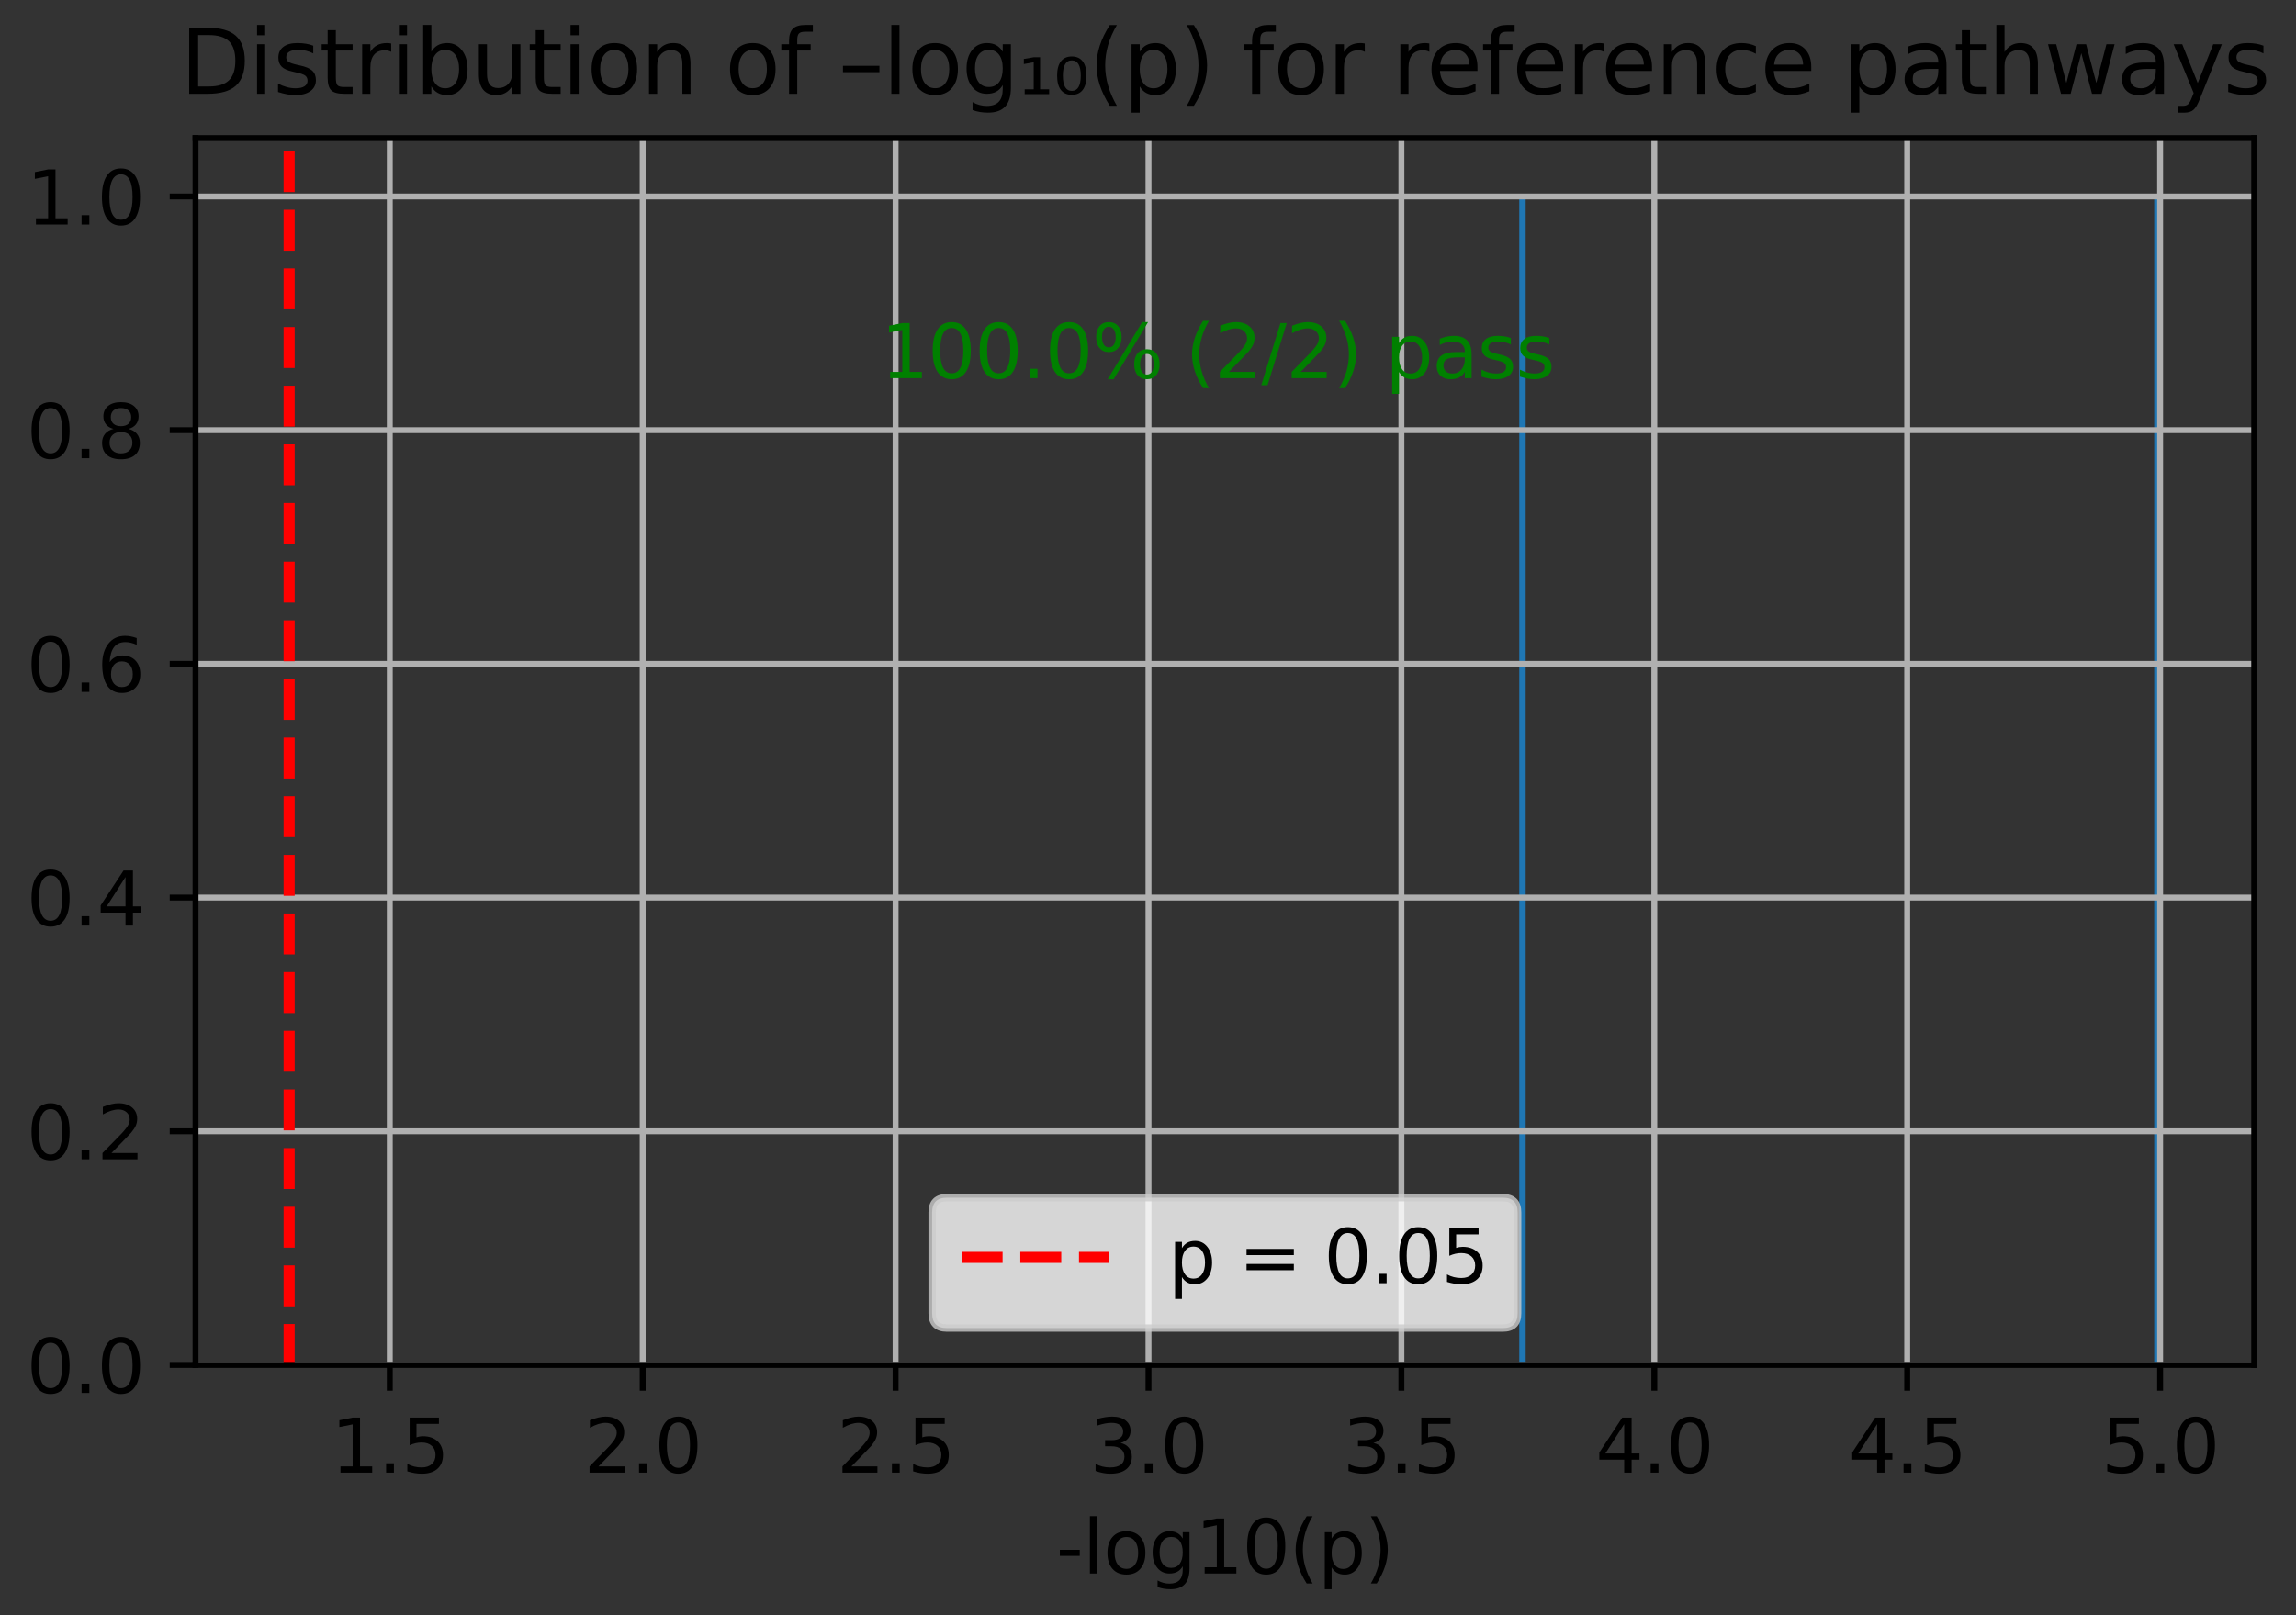
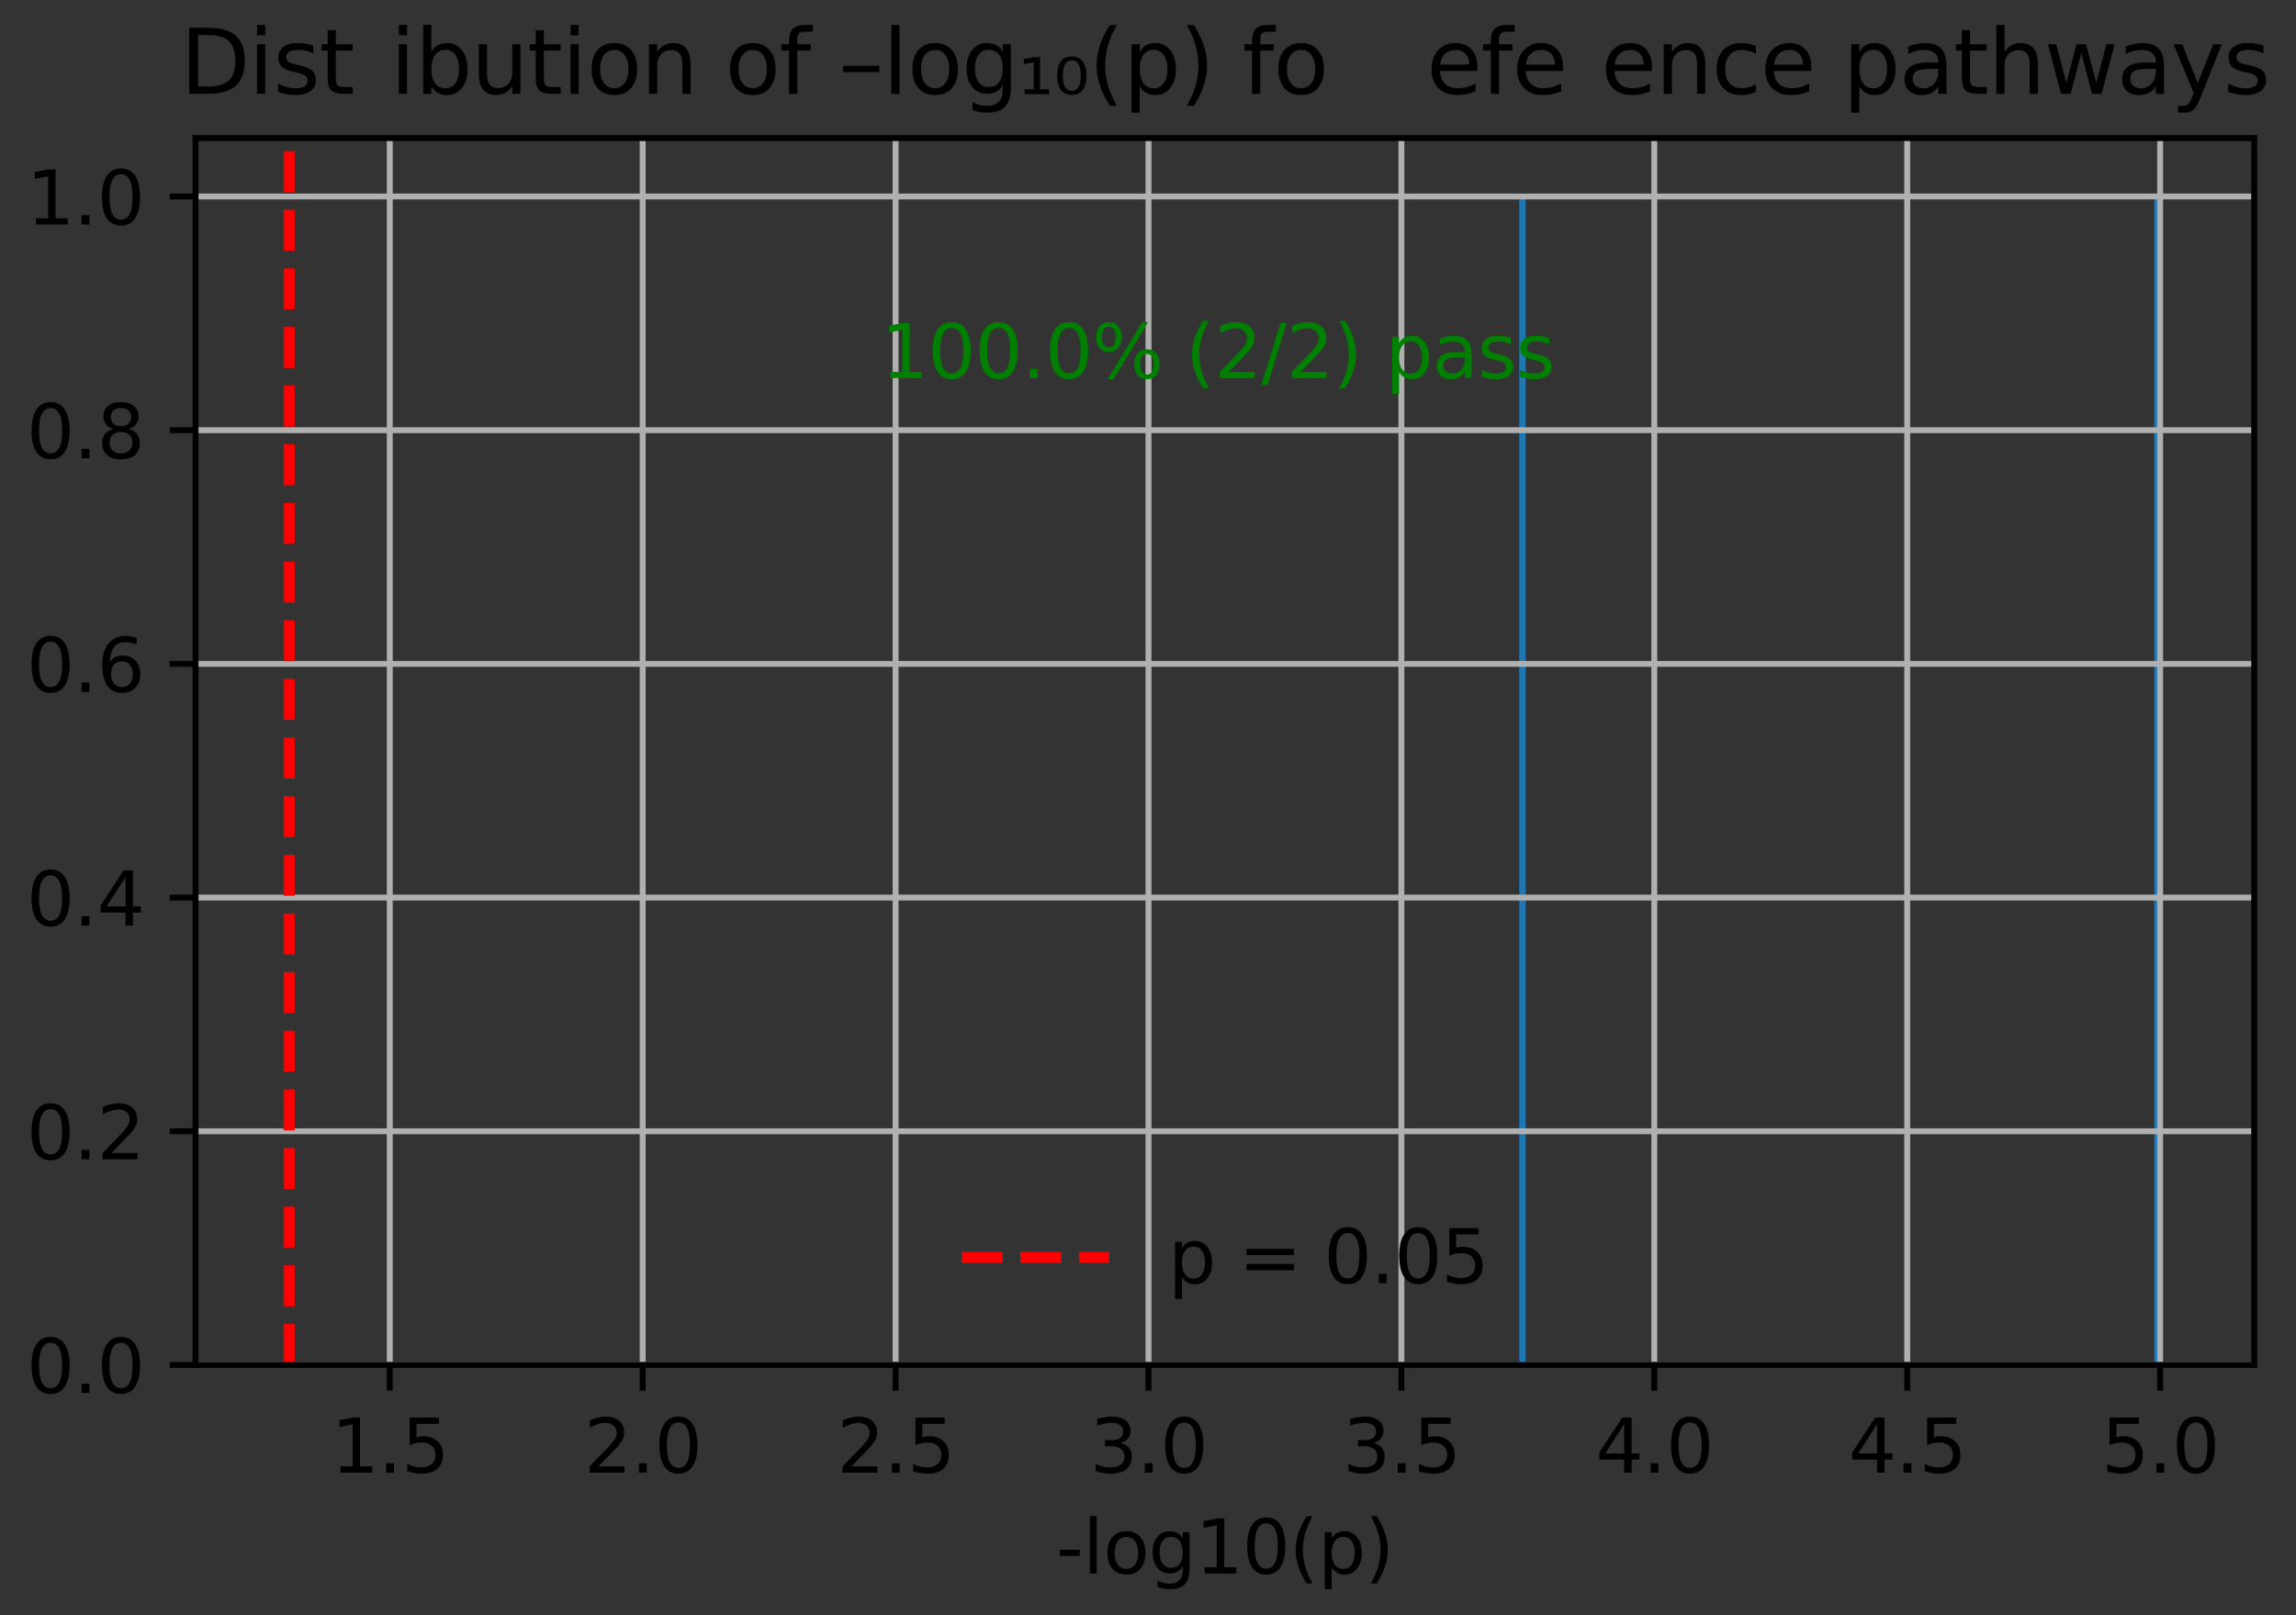
<svg xmlns="http://www.w3.org/2000/svg" xmlns:xlink="http://www.w3.org/1999/xlink" width="311.168pt" height="218.994pt" viewBox="0 0 311.168 218.994" version="1.1">
  <rect x="0" y="0" width="311.168" height="218.994" fill="#333333" stroke="none" />
  <defs>
    <style type="text/css">*{stroke-linejoin: round; stroke-linecap: butt}</style>
  </defs>
  <g id="figure_1">
    <g id="patch_1">
      <path d="M 0 218.994  L 311.168 218.994  L 311.168 0  L 0 0  L 0 218.994  z " style="fill: none" />
    </g>
    <g id="axes_1">
      <g id="patch_2">
        <path d="M 26.503 185.038  L 305.503 185.038  L 305.503 18.718  L 26.503 18.718  L 26.503 185.038  z " style="fill: none" />
      </g>
      <g id="patch_3">
        <path d="M 205.899 185.038  L 206.768 185.038  L 206.768 26.638  L 205.899 26.638  z " clip-path="url(#p020ca9d396)" style="fill: #1f77b4" />
      </g>
      <g id="patch_4">
-         <path d="M 206.768 185.038  L 207.637 185.038  L 207.637 185.038  L 206.768 185.038  z " clip-path="url(#p020ca9d396)" style="fill: #1f77b4" />
+         <path d="M 206.768 185.038  L 207.637 185.038  L 207.637 185.038  z " clip-path="url(#p020ca9d396)" style="fill: #1f77b4" />
      </g>
      <g id="patch_5">
        <path d="M 207.637 185.038  L 208.506 185.038  L 208.506 185.038  L 207.637 185.038  z " clip-path="url(#p020ca9d396)" style="fill: #1f77b4" />
      </g>
      <g id="patch_6">
        <path d="M 208.506 185.038  L 209.376 185.038  L 209.376 185.038  L 208.506 185.038  z " clip-path="url(#p020ca9d396)" style="fill: #1f77b4" />
      </g>
      <g id="patch_7">
        <path d="M 209.376 185.038  L 210.245 185.038  L 210.245 185.038  L 209.376 185.038  z " clip-path="url(#p020ca9d396)" style="fill: #1f77b4" />
      </g>
      <g id="patch_8">
        <path d="M 210.245 185.038  L 211.114 185.038  L 211.114 185.038  L 210.245 185.038  z " clip-path="url(#p020ca9d396)" style="fill: #1f77b4" />
      </g>
      <g id="patch_9">
        <path d="M 211.114 185.038  L 211.983 185.038  L 211.983 185.038  L 211.114 185.038  z " clip-path="url(#p020ca9d396)" style="fill: #1f77b4" />
      </g>
      <g id="patch_10">
        <path d="M 211.983 185.038  L 212.853 185.038  L 212.853 185.038  L 211.983 185.038  z " clip-path="url(#p020ca9d396)" style="fill: #1f77b4" />
      </g>
      <g id="patch_11">
        <path d="M 212.853 185.038  L 213.722 185.038  L 213.722 185.038  L 212.853 185.038  z " clip-path="url(#p020ca9d396)" style="fill: #1f77b4" />
      </g>
      <g id="patch_12">
        <path d="M 213.722 185.038  L 214.591 185.038  L 214.591 185.038  L 213.722 185.038  z " clip-path="url(#p020ca9d396)" style="fill: #1f77b4" />
      </g>
      <g id="patch_13">
        <path d="M 214.591 185.038  L 215.46 185.038  L 215.46 185.038  L 214.591 185.038  z " clip-path="url(#p020ca9d396)" style="fill: #1f77b4" />
      </g>
      <g id="patch_14">
        <path d="M 215.46 185.038  L 216.329 185.038  L 216.329 185.038  L 215.46 185.038  z " clip-path="url(#p020ca9d396)" style="fill: #1f77b4" />
      </g>
      <g id="patch_15">
        <path d="M 216.329 185.038  L 217.199 185.038  L 217.199 185.038  L 216.329 185.038  z " clip-path="url(#p020ca9d396)" style="fill: #1f77b4" />
      </g>
      <g id="patch_16">
        <path d="M 217.199 185.038  L 218.068 185.038  L 218.068 185.038  L 217.199 185.038  z " clip-path="url(#p020ca9d396)" style="fill: #1f77b4" />
      </g>
      <g id="patch_17">
        <path d="M 218.068 185.038  L 218.937 185.038  L 218.937 185.038  L 218.068 185.038  z " clip-path="url(#p020ca9d396)" style="fill: #1f77b4" />
      </g>
      <g id="patch_18">
        <path d="M 218.937 185.038  L 219.806 185.038  L 219.806 185.038  L 218.937 185.038  z " clip-path="url(#p020ca9d396)" style="fill: #1f77b4" />
      </g>
      <g id="patch_19">
        <path d="M 219.806 185.038  L 220.676 185.038  L 220.676 185.038  L 219.806 185.038  z " clip-path="url(#p020ca9d396)" style="fill: #1f77b4" />
      </g>
      <g id="patch_20">
        <path d="M 220.676 185.038  L 221.545 185.038  L 221.545 185.038  L 220.676 185.038  z " clip-path="url(#p020ca9d396)" style="fill: #1f77b4" />
      </g>
      <g id="patch_21">
        <path d="M 221.545 185.038  L 222.414 185.038  L 222.414 185.038  L 221.545 185.038  z " clip-path="url(#p020ca9d396)" style="fill: #1f77b4" />
      </g>
      <g id="patch_22">
        <path d="M 222.414 185.038  L 223.283 185.038  L 223.283 185.038  L 222.414 185.038  z " clip-path="url(#p020ca9d396)" style="fill: #1f77b4" />
      </g>
      <g id="patch_23">
        <path d="M 223.283 185.038  L 224.152 185.038  L 224.152 185.038  L 223.283 185.038  z " clip-path="url(#p020ca9d396)" style="fill: #1f77b4" />
      </g>
      <g id="patch_24">
        <path d="M 224.152 185.038  L 225.022 185.038  L 225.022 185.038  L 224.152 185.038  z " clip-path="url(#p020ca9d396)" style="fill: #1f77b4" />
      </g>
      <g id="patch_25">
        <path d="M 225.022 185.038  L 225.891 185.038  L 225.891 185.038  L 225.022 185.038  z " clip-path="url(#p020ca9d396)" style="fill: #1f77b4" />
      </g>
      <g id="patch_26">
        <path d="M 225.891 185.038  L 226.76 185.038  L 226.76 185.038  L 225.891 185.038  z " clip-path="url(#p020ca9d396)" style="fill: #1f77b4" />
      </g>
      <g id="patch_27">
        <path d="M 226.76 185.038  L 227.629 185.038  L 227.629 185.038  L 226.76 185.038  z " clip-path="url(#p020ca9d396)" style="fill: #1f77b4" />
      </g>
      <g id="patch_28">
        <path d="M 227.629 185.038  L 228.499 185.038  L 228.499 185.038  L 227.629 185.038  z " clip-path="url(#p020ca9d396)" style="fill: #1f77b4" />
      </g>
      <g id="patch_29">
        <path d="M 228.499 185.038  L 229.368 185.038  L 229.368 185.038  L 228.499 185.038  z " clip-path="url(#p020ca9d396)" style="fill: #1f77b4" />
      </g>
      <g id="patch_30">
        <path d="M 229.368 185.038  L 230.237 185.038  L 230.237 185.038  L 229.368 185.038  z " clip-path="url(#p020ca9d396)" style="fill: #1f77b4" />
      </g>
      <g id="patch_31">
        <path d="M 230.237 185.038  L 231.106 185.038  L 231.106 185.038  L 230.237 185.038  z " clip-path="url(#p020ca9d396)" style="fill: #1f77b4" />
      </g>
      <g id="patch_32">
        <path d="M 231.106 185.038  L 231.976 185.038  L 231.976 185.038  L 231.106 185.038  z " clip-path="url(#p020ca9d396)" style="fill: #1f77b4" />
      </g>
      <g id="patch_33">
        <path d="M 231.976 185.038  L 232.845 185.038  L 232.845 185.038  L 231.976 185.038  z " clip-path="url(#p020ca9d396)" style="fill: #1f77b4" />
      </g>
      <g id="patch_34">
        <path d="M 232.845 185.038  L 233.714 185.038  L 233.714 185.038  L 232.845 185.038  z " clip-path="url(#p020ca9d396)" style="fill: #1f77b4" />
      </g>
      <g id="patch_35">
        <path d="M 233.714 185.038  L 234.583 185.038  L 234.583 185.038  L 233.714 185.038  z " clip-path="url(#p020ca9d396)" style="fill: #1f77b4" />
      </g>
      <g id="patch_36">
        <path d="M 234.583 185.038  L 235.452 185.038  L 235.452 185.038  L 234.583 185.038  z " clip-path="url(#p020ca9d396)" style="fill: #1f77b4" />
      </g>
      <g id="patch_37">
        <path d="M 235.452 185.038  L 236.322 185.038  L 236.322 185.038  L 235.452 185.038  z " clip-path="url(#p020ca9d396)" style="fill: #1f77b4" />
      </g>
      <g id="patch_38">
        <path d="M 236.322 185.038  L 237.191 185.038  L 237.191 185.038  L 236.322 185.038  z " clip-path="url(#p020ca9d396)" style="fill: #1f77b4" />
      </g>
      <g id="patch_39">
        <path d="M 237.191 185.038  L 238.06 185.038  L 238.06 185.038  L 237.191 185.038  z " clip-path="url(#p020ca9d396)" style="fill: #1f77b4" />
      </g>
      <g id="patch_40">
        <path d="M 238.06 185.038  L 238.929 185.038  L 238.929 185.038  L 238.06 185.038  z " clip-path="url(#p020ca9d396)" style="fill: #1f77b4" />
      </g>
      <g id="patch_41">
        <path d="M 238.929 185.038  L 239.799 185.038  L 239.799 185.038  L 238.929 185.038  z " clip-path="url(#p020ca9d396)" style="fill: #1f77b4" />
      </g>
      <g id="patch_42">
        <path d="M 239.799 185.038  L 240.668 185.038  L 240.668 185.038  L 239.799 185.038  z " clip-path="url(#p020ca9d396)" style="fill: #1f77b4" />
      </g>
      <g id="patch_43">
        <path d="M 240.668 185.038  L 241.537 185.038  L 241.537 185.038  L 240.668 185.038  z " clip-path="url(#p020ca9d396)" style="fill: #1f77b4" />
      </g>
      <g id="patch_44">
        <path d="M 241.537 185.038  L 242.406 185.038  L 242.406 185.038  L 241.537 185.038  z " clip-path="url(#p020ca9d396)" style="fill: #1f77b4" />
      </g>
      <g id="patch_45">
        <path d="M 242.406 185.038  L 243.275 185.038  L 243.275 185.038  L 242.406 185.038  z " clip-path="url(#p020ca9d396)" style="fill: #1f77b4" />
      </g>
      <g id="patch_46">
        <path d="M 243.275 185.038  L 244.145 185.038  L 244.145 185.038  L 243.275 185.038  z " clip-path="url(#p020ca9d396)" style="fill: #1f77b4" />
      </g>
      <g id="patch_47">
        <path d="M 244.145 185.038  L 245.014 185.038  L 245.014 185.038  L 244.145 185.038  z " clip-path="url(#p020ca9d396)" style="fill: #1f77b4" />
      </g>
      <g id="patch_48">
        <path d="M 245.014 185.038  L 245.883 185.038  L 245.883 185.038  L 245.014 185.038  z " clip-path="url(#p020ca9d396)" style="fill: #1f77b4" />
      </g>
      <g id="patch_49">
        <path d="M 245.883 185.038  L 246.752 185.038  L 246.752 185.038  L 245.883 185.038  z " clip-path="url(#p020ca9d396)" style="fill: #1f77b4" />
      </g>
      <g id="patch_50">
        <path d="M 246.752 185.038  L 247.622 185.038  L 247.622 185.038  L 246.752 185.038  z " clip-path="url(#p020ca9d396)" style="fill: #1f77b4" />
      </g>
      <g id="patch_51">
        <path d="M 247.622 185.038  L 248.491 185.038  L 248.491 185.038  L 247.622 185.038  z " clip-path="url(#p020ca9d396)" style="fill: #1f77b4" />
      </g>
      <g id="patch_52">
        <path d="M 248.491 185.038  L 249.36 185.038  L 249.36 185.038  L 248.491 185.038  z " clip-path="url(#p020ca9d396)" style="fill: #1f77b4" />
      </g>
      <g id="patch_53">
        <path d="M 249.36 185.038  L 250.229 185.038  L 250.229 185.038  L 249.36 185.038  z " clip-path="url(#p020ca9d396)" style="fill: #1f77b4" />
      </g>
      <g id="patch_54">
        <path d="M 250.229 185.038  L 251.098 185.038  L 251.098 185.038  L 250.229 185.038  z " clip-path="url(#p020ca9d396)" style="fill: #1f77b4" />
      </g>
      <g id="patch_55">
        <path d="M 251.098 185.038  L 251.968 185.038  L 251.968 185.038  L 251.098 185.038  z " clip-path="url(#p020ca9d396)" style="fill: #1f77b4" />
      </g>
      <g id="patch_56">
        <path d="M 251.968 185.038  L 252.837 185.038  L 252.837 185.038  L 251.968 185.038  z " clip-path="url(#p020ca9d396)" style="fill: #1f77b4" />
      </g>
      <g id="patch_57">
        <path d="M 252.837 185.038  L 253.706 185.038  L 253.706 185.038  L 252.837 185.038  z " clip-path="url(#p020ca9d396)" style="fill: #1f77b4" />
      </g>
      <g id="patch_58">
        <path d="M 253.706 185.038  L 254.575 185.038  L 254.575 185.038  L 253.706 185.038  z " clip-path="url(#p020ca9d396)" style="fill: #1f77b4" />
      </g>
      <g id="patch_59">
        <path d="M 254.575 185.038  L 255.445 185.038  L 255.445 185.038  L 254.575 185.038  z " clip-path="url(#p020ca9d396)" style="fill: #1f77b4" />
      </g>
      <g id="patch_60">
        <path d="M 255.445 185.038  L 256.314 185.038  L 256.314 185.038  L 255.445 185.038  z " clip-path="url(#p020ca9d396)" style="fill: #1f77b4" />
      </g>
      <g id="patch_61">
        <path d="M 256.314 185.038  L 257.183 185.038  L 257.183 185.038  L 256.314 185.038  z " clip-path="url(#p020ca9d396)" style="fill: #1f77b4" />
      </g>
      <g id="patch_62">
        <path d="M 257.183 185.038  L 258.052 185.038  L 258.052 185.038  L 257.183 185.038  z " clip-path="url(#p020ca9d396)" style="fill: #1f77b4" />
      </g>
      <g id="patch_63">
        <path d="M 258.052 185.038  L 258.922 185.038  L 258.922 185.038  L 258.052 185.038  z " clip-path="url(#p020ca9d396)" style="fill: #1f77b4" />
      </g>
      <g id="patch_64">
        <path d="M 258.922 185.038  L 259.791 185.038  L 259.791 185.038  L 258.922 185.038  z " clip-path="url(#p020ca9d396)" style="fill: #1f77b4" />
      </g>
      <g id="patch_65">
        <path d="M 259.791 185.038  L 260.66 185.038  L 260.66 185.038  L 259.791 185.038  z " clip-path="url(#p020ca9d396)" style="fill: #1f77b4" />
      </g>
      <g id="patch_66">
        <path d="M 260.66 185.038  L 261.529 185.038  L 261.529 185.038  L 260.66 185.038  z " clip-path="url(#p020ca9d396)" style="fill: #1f77b4" />
      </g>
      <g id="patch_67">
        <path d="M 261.529 185.038  L 262.398 185.038  L 262.398 185.038  L 261.529 185.038  z " clip-path="url(#p020ca9d396)" style="fill: #1f77b4" />
      </g>
      <g id="patch_68">
        <path d="M 262.398 185.038  L 263.268 185.038  L 263.268 185.038  L 262.398 185.038  z " clip-path="url(#p020ca9d396)" style="fill: #1f77b4" />
      </g>
      <g id="patch_69">
        <path d="M 263.268 185.038  L 264.137 185.038  L 264.137 185.038  L 263.268 185.038  z " clip-path="url(#p020ca9d396)" style="fill: #1f77b4" />
      </g>
      <g id="patch_70">
        <path d="M 264.137 185.038  L 265.006 185.038  L 265.006 185.038  L 264.137 185.038  z " clip-path="url(#p020ca9d396)" style="fill: #1f77b4" />
      </g>
      <g id="patch_71">
        <path d="M 265.006 185.038  L 265.875 185.038  L 265.875 185.038  L 265.006 185.038  z " clip-path="url(#p020ca9d396)" style="fill: #1f77b4" />
      </g>
      <g id="patch_72">
        <path d="M 265.875 185.038  L 266.745 185.038  L 266.745 185.038  L 265.875 185.038  z " clip-path="url(#p020ca9d396)" style="fill: #1f77b4" />
      </g>
      <g id="patch_73">
        <path d="M 266.745 185.038  L 267.614 185.038  L 267.614 185.038  L 266.745 185.038  z " clip-path="url(#p020ca9d396)" style="fill: #1f77b4" />
      </g>
      <g id="patch_74">
        <path d="M 267.614 185.038  L 268.483 185.038  L 268.483 185.038  L 267.614 185.038  z " clip-path="url(#p020ca9d396)" style="fill: #1f77b4" />
      </g>
      <g id="patch_75">
        <path d="M 268.483 185.038  L 269.352 185.038  L 269.352 185.038  L 268.483 185.038  z " clip-path="url(#p020ca9d396)" style="fill: #1f77b4" />
      </g>
      <g id="patch_76">
        <path d="M 269.352 185.038  L 270.221 185.038  L 270.221 185.038  L 269.352 185.038  z " clip-path="url(#p020ca9d396)" style="fill: #1f77b4" />
      </g>
      <g id="patch_77">
        <path d="M 270.221 185.038  L 271.091 185.038  L 271.091 185.038  L 270.221 185.038  z " clip-path="url(#p020ca9d396)" style="fill: #1f77b4" />
      </g>
      <g id="patch_78">
        <path d="M 271.091 185.038  L 271.96 185.038  L 271.96 185.038  L 271.091 185.038  z " clip-path="url(#p020ca9d396)" style="fill: #1f77b4" />
      </g>
      <g id="patch_79">
        <path d="M 271.96 185.038  L 272.829 185.038  L 272.829 185.038  L 271.96 185.038  z " clip-path="url(#p020ca9d396)" style="fill: #1f77b4" />
      </g>
      <g id="patch_80">
        <path d="M 272.829 185.038  L 273.698 185.038  L 273.698 185.038  L 272.829 185.038  z " clip-path="url(#p020ca9d396)" style="fill: #1f77b4" />
      </g>
      <g id="patch_81">
        <path d="M 273.698 185.038  L 274.568 185.038  L 274.568 185.038  L 273.698 185.038  z " clip-path="url(#p020ca9d396)" style="fill: #1f77b4" />
      </g>
      <g id="patch_82">
        <path d="M 274.568 185.038  L 275.437 185.038  L 275.437 185.038  L 274.568 185.038  z " clip-path="url(#p020ca9d396)" style="fill: #1f77b4" />
      </g>
      <g id="patch_83">
        <path d="M 275.437 185.038  L 276.306 185.038  L 276.306 185.038  L 275.437 185.038  z " clip-path="url(#p020ca9d396)" style="fill: #1f77b4" />
      </g>
      <g id="patch_84">
        <path d="M 276.306 185.038  L 277.175 185.038  L 277.175 185.038  L 276.306 185.038  z " clip-path="url(#p020ca9d396)" style="fill: #1f77b4" />
      </g>
      <g id="patch_85">
        <path d="M 277.175 185.038  L 278.044 185.038  L 278.044 185.038  L 277.175 185.038  z " clip-path="url(#p020ca9d396)" style="fill: #1f77b4" />
      </g>
      <g id="patch_86">
        <path d="M 278.044 185.038  L 278.914 185.038  L 278.914 185.038  L 278.044 185.038  z " clip-path="url(#p020ca9d396)" style="fill: #1f77b4" />
      </g>
      <g id="patch_87">
        <path d="M 278.914 185.038  L 279.783 185.038  L 279.783 185.038  L 278.914 185.038  z " clip-path="url(#p020ca9d396)" style="fill: #1f77b4" />
      </g>
      <g id="patch_88">
        <path d="M 279.783 185.038  L 280.652 185.038  L 280.652 185.038  L 279.783 185.038  z " clip-path="url(#p020ca9d396)" style="fill: #1f77b4" />
      </g>
      <g id="patch_89">
        <path d="M 280.652 185.038  L 281.521 185.038  L 281.521 185.038  L 280.652 185.038  z " clip-path="url(#p020ca9d396)" style="fill: #1f77b4" />
      </g>
      <g id="patch_90">
        <path d="M 281.521 185.038  L 282.391 185.038  L 282.391 185.038  L 281.521 185.038  z " clip-path="url(#p020ca9d396)" style="fill: #1f77b4" />
      </g>
      <g id="patch_91">
        <path d="M 282.391 185.038  L 283.26 185.038  L 283.26 185.038  L 282.391 185.038  z " clip-path="url(#p020ca9d396)" style="fill: #1f77b4" />
      </g>
      <g id="patch_92">
        <path d="M 283.26 185.038  L 284.129 185.038  L 284.129 185.038  L 283.26 185.038  z " clip-path="url(#p020ca9d396)" style="fill: #1f77b4" />
      </g>
      <g id="patch_93">
        <path d="M 284.129 185.038  L 284.998 185.038  L 284.998 185.038  L 284.129 185.038  z " clip-path="url(#p020ca9d396)" style="fill: #1f77b4" />
      </g>
      <g id="patch_94">
        <path d="M 284.998 185.038  L 285.868 185.038  L 285.868 185.038  L 284.998 185.038  z " clip-path="url(#p020ca9d396)" style="fill: #1f77b4" />
      </g>
      <g id="patch_95">
        <path d="M 285.868 185.038  L 286.737 185.038  L 286.737 185.038  L 285.868 185.038  z " clip-path="url(#p020ca9d396)" style="fill: #1f77b4" />
      </g>
      <g id="patch_96">
        <path d="M 286.737 185.038  L 287.606 185.038  L 287.606 185.038  L 286.737 185.038  z " clip-path="url(#p020ca9d396)" style="fill: #1f77b4" />
      </g>
      <g id="patch_97">
        <path d="M 287.606 185.038  L 288.475 185.038  L 288.475 185.038  L 287.606 185.038  z " clip-path="url(#p020ca9d396)" style="fill: #1f77b4" />
      </g>
      <g id="patch_98">
        <path d="M 288.475 185.038  L 289.344 185.038  L 289.344 185.038  L 288.475 185.038  z " clip-path="url(#p020ca9d396)" style="fill: #1f77b4" />
      </g>
      <g id="patch_99">
        <path d="M 289.344 185.038  L 290.214 185.038  L 290.214 185.038  L 289.344 185.038  z " clip-path="url(#p020ca9d396)" style="fill: #1f77b4" />
      </g>
      <g id="patch_100">
        <path d="M 290.214 185.038  L 291.083 185.038  L 291.083 185.038  L 290.214 185.038  z " clip-path="url(#p020ca9d396)" style="fill: #1f77b4" />
      </g>
      <g id="patch_101">
        <path d="M 291.083 185.038  L 291.952 185.038  L 291.952 185.038  L 291.083 185.038  z " clip-path="url(#p020ca9d396)" style="fill: #1f77b4" />
      </g>
      <g id="patch_102">
        <path d="M 291.952 185.038  L 292.821 185.038  L 292.821 26.638  L 291.952 26.638  z " clip-path="url(#p020ca9d396)" style="fill: #1f77b4" />
      </g>
      <g id="matplotlib.axis_1">
        <g id="xtick_1">
          <g id="line2d_1">
            <path d="M 52.825 185.038  L 52.825 18.718  " clip-path="url(#p020ca9d396)" style="fill: none; stroke: #b0b0b0; stroke-width: 0.8; stroke-linecap: square" />
          </g>
          <g id="line2d_2">
            <defs>
              <path id="mba48598b12" d="M 0 0  L 0 3.5  " style="stroke: #000000; stroke-width: 0.8" />
            </defs>
            <g>
              <use xlink:href="#mba48598b12" x="52.825" y="185.038" style="stroke: #000000; stroke-width: 0.8" />
            </g>
          </g>
          <g id="text_1">
            <g transform="translate(44.873 199.637) scale(0.1 -0.1)">
              <defs>
                <path id="DejaVuSans-31" d="M 794 531  L 1825 531  L 1825 4091  L 703 3866  L 703 4441  L 1819 4666  L 2450 4666  L 2450 531  L 3481 531  L 3481 0  L 794 0  L 794 531  z " transform="scale(0.016)" />
                <path id="DejaVuSans-2e" d="M 684 794  L 1344 794  L 1344 0  L 684 0  L 684 794  z " transform="scale(0.016)" />
                <path id="DejaVuSans-35" d="M 691 4666  L 3169 4666  L 3169 4134  L 1269 4134  L 1269 2991  Q 1406 3038 1543 3061  Q 1681 3084 1819 3084  Q 2600 3084 3056 2656  Q 3513 2228 3513 1497  Q 3513 744 3044 326  Q 2575 -91 1722 -91  Q 1428 -91 1123 -41  Q 819 9 494 109  L 494 744  Q 775 591 1075 516  Q 1375 441 1709 441  Q 2250 441 2565 725  Q 2881 1009 2881 1497  Q 2881 1984 2565 2268  Q 2250 2553 1709 2553  Q 1456 2553 1204 2497  Q 953 2441 691 2322  L 691 4666  z " transform="scale(0.016)" />
              </defs>
              <use xlink:href="#DejaVuSans-31" />
              <use xlink:href="#DejaVuSans-2e" transform="translate(63.623 0)" />
              <use xlink:href="#DejaVuSans-35" transform="translate(95.41 0)" />
            </g>
          </g>
        </g>
        <g id="xtick_2">
          <g id="line2d_3">
            <path d="M 87.1 185.038  L 87.1 18.718  " clip-path="url(#p020ca9d396)" style="fill: none; stroke: #b0b0b0; stroke-width: 0.8; stroke-linecap: square" />
          </g>
          <g id="line2d_4">
            <g>
              <use xlink:href="#mba48598b12" x="87.1" y="185.038" style="stroke: #000000; stroke-width: 0.8" />
            </g>
          </g>
          <g id="text_2">
            <g transform="translate(79.148 199.637) scale(0.1 -0.1)">
              <defs>
                <path id="DejaVuSans-32" d="M 1228 531  L 3431 531  L 3431 0  L 469 0  L 469 531  Q 828 903 1448 1529  Q 2069 2156 2228 2338  Q 2531 2678 2651 2914  Q 2772 3150 2772 3378  Q 2772 3750 2511 3984  Q 2250 4219 1831 4219  Q 1534 4219 1204 4116  Q 875 4013 500 3803  L 500 4441  Q 881 4594 1212 4672  Q 1544 4750 1819 4750  Q 2544 4750 2975 4387  Q 3406 4025 3406 3419  Q 3406 3131 3298 2873  Q 3191 2616 2906 2266  Q 2828 2175 2409 1742  Q 1991 1309 1228 531  z " transform="scale(0.016)" />
                <path id="DejaVuSans-30" d="M 2034 4250  Q 1547 4250 1301 3770  Q 1056 3291 1056 2328  Q 1056 1369 1301 889  Q 1547 409 2034 409  Q 2525 409 2770 889  Q 3016 1369 3016 2328  Q 3016 3291 2770 3770  Q 2525 4250 2034 4250  z M 2034 4750  Q 2819 4750 3233 4129  Q 3647 3509 3647 2328  Q 3647 1150 3233 529  Q 2819 -91 2034 -91  Q 1250 -91 836 529  Q 422 1150 422 2328  Q 422 3509 836 4129  Q 1250 4750 2034 4750  z " transform="scale(0.016)" />
              </defs>
              <use xlink:href="#DejaVuSans-32" />
              <use xlink:href="#DejaVuSans-2e" transform="translate(63.623 0)" />
              <use xlink:href="#DejaVuSans-30" transform="translate(95.41 0)" />
            </g>
          </g>
        </g>
        <g id="xtick_3">
          <g id="line2d_5">
            <path d="M 121.375 185.038  L 121.375 18.718  " clip-path="url(#p020ca9d396)" style="fill: none; stroke: #b0b0b0; stroke-width: 0.8; stroke-linecap: square" />
          </g>
          <g id="line2d_6">
            <g>
              <use xlink:href="#mba48598b12" x="121.375" y="185.038" style="stroke: #000000; stroke-width: 0.8" />
            </g>
          </g>
          <g id="text_3">
            <g transform="translate(113.424 199.637) scale(0.1 -0.1)">
              <use xlink:href="#DejaVuSans-32" />
              <use xlink:href="#DejaVuSans-2e" transform="translate(63.623 0)" />
              <use xlink:href="#DejaVuSans-35" transform="translate(95.41 0)" />
            </g>
          </g>
        </g>
        <g id="xtick_4">
          <g id="line2d_7">
            <path d="M 155.651 185.038  L 155.651 18.718  " clip-path="url(#p020ca9d396)" style="fill: none; stroke: #b0b0b0; stroke-width: 0.8; stroke-linecap: square" />
          </g>
          <g id="line2d_8">
            <g>
              <use xlink:href="#mba48598b12" x="155.651" y="185.038" style="stroke: #000000; stroke-width: 0.8" />
            </g>
          </g>
          <g id="text_4">
            <g transform="translate(147.699 199.637) scale(0.1 -0.1)">
              <defs>
                <path id="DejaVuSans-33" d="M 2597 2516  Q 3050 2419 3304 2112  Q 3559 1806 3559 1356  Q 3559 666 3084 287  Q 2609 -91 1734 -91  Q 1441 -91 1130 -33  Q 819 25 488 141  L 488 750  Q 750 597 1062 519  Q 1375 441 1716 441  Q 2309 441 2620 675  Q 2931 909 2931 1356  Q 2931 1769 2642 2001  Q 2353 2234 1838 2234  L 1294 2234  L 1294 2753  L 1863 2753  Q 2328 2753 2575 2939  Q 2822 3125 2822 3475  Q 2822 3834 2567 4026  Q 2313 4219 1838 4219  Q 1578 4219 1281 4162  Q 984 4106 628 3988  L 628 4550  Q 988 4650 1302 4700  Q 1616 4750 1894 4750  Q 2613 4750 3031 4423  Q 3450 4097 3450 3541  Q 3450 3153 3228 2886  Q 3006 2619 2597 2516  z " transform="scale(0.016)" />
              </defs>
              <use xlink:href="#DejaVuSans-33" />
              <use xlink:href="#DejaVuSans-2e" transform="translate(63.623 0)" />
              <use xlink:href="#DejaVuSans-30" transform="translate(95.41 0)" />
            </g>
          </g>
        </g>
        <g id="xtick_5">
          <g id="line2d_9">
            <path d="M 189.926 185.038  L 189.926 18.718  " clip-path="url(#p020ca9d396)" style="fill: none; stroke: #b0b0b0; stroke-width: 0.8; stroke-linecap: square" />
          </g>
          <g id="line2d_10">
            <g>
              <use xlink:href="#mba48598b12" x="189.926" y="185.038" style="stroke: #000000; stroke-width: 0.8" />
            </g>
          </g>
          <g id="text_5">
            <g transform="translate(181.975 199.637) scale(0.1 -0.1)">
              <use xlink:href="#DejaVuSans-33" />
              <use xlink:href="#DejaVuSans-2e" transform="translate(63.623 0)" />
              <use xlink:href="#DejaVuSans-35" transform="translate(95.41 0)" />
            </g>
          </g>
        </g>
        <g id="xtick_6">
          <g id="line2d_11">
            <path d="M 224.202 185.038  L 224.202 18.718  " clip-path="url(#p020ca9d396)" style="fill: none; stroke: #b0b0b0; stroke-width: 0.8; stroke-linecap: square" />
          </g>
          <g id="line2d_12">
            <g>
              <use xlink:href="#mba48598b12" x="224.202" y="185.038" style="stroke: #000000; stroke-width: 0.8" />
            </g>
          </g>
          <g id="text_6">
            <g transform="translate(216.25 199.637) scale(0.1 -0.1)">
              <defs>
                <path id="DejaVuSans-34" d="M 2419 4116  L 825 1625  L 2419 1625  L 2419 4116  z M 2253 4666  L 3047 4666  L 3047 1625  L 3713 1625  L 3713 1100  L 3047 1100  L 3047 0  L 2419 0  L 2419 1100  L 313 1100  L 313 1709  L 2253 4666  z " transform="scale(0.016)" />
              </defs>
              <use xlink:href="#DejaVuSans-34" />
              <use xlink:href="#DejaVuSans-2e" transform="translate(63.623 0)" />
              <use xlink:href="#DejaVuSans-30" transform="translate(95.41 0)" />
            </g>
          </g>
        </g>
        <g id="xtick_7">
          <g id="line2d_13">
            <path d="M 258.477 185.038  L 258.477 18.718  " clip-path="url(#p020ca9d396)" style="fill: none; stroke: #b0b0b0; stroke-width: 0.8; stroke-linecap: square" />
          </g>
          <g id="line2d_14">
            <g>
              <use xlink:href="#mba48598b12" x="258.477" y="185.038" style="stroke: #000000; stroke-width: 0.8" />
            </g>
          </g>
          <g id="text_7">
            <g transform="translate(250.526 199.637) scale(0.1 -0.1)">
              <use xlink:href="#DejaVuSans-34" />
              <use xlink:href="#DejaVuSans-2e" transform="translate(63.623 0)" />
              <use xlink:href="#DejaVuSans-35" transform="translate(95.41 0)" />
            </g>
          </g>
        </g>
        <g id="xtick_8">
          <g id="line2d_15">
            <path d="M 292.753 185.038  L 292.753 18.718  " clip-path="url(#p020ca9d396)" style="fill: none; stroke: #b0b0b0; stroke-width: 0.8; stroke-linecap: square" />
          </g>
          <g id="line2d_16">
            <g>
              <use xlink:href="#mba48598b12" x="292.753" y="185.038" style="stroke: #000000; stroke-width: 0.8" />
            </g>
          </g>
          <g id="text_8">
            <g transform="translate(284.801 199.637) scale(0.1 -0.1)">
              <use xlink:href="#DejaVuSans-35" />
              <use xlink:href="#DejaVuSans-2e" transform="translate(63.623 0)" />
              <use xlink:href="#DejaVuSans-30" transform="translate(95.41 0)" />
            </g>
          </g>
        </g>
        <g id="text_9">
          <g transform="translate(143.138 213.315) scale(0.1 -0.1)">
            <defs>
              <path id="DejaVuSans-2d" d="M 313 2009  L 1997 2009  L 1997 1497  L 313 1497  L 313 2009  z " transform="scale(0.016)" />
              <path id="DejaVuSans-6c" d="M 603 4863  L 1178 4863  L 1178 0  L 603 0  L 603 4863  z " transform="scale(0.016)" />
              <path id="DejaVuSans-6f" d="M 1959 3097  Q 1497 3097 1228 2736  Q 959 2375 959 1747  Q 959 1119 1226 758  Q 1494 397 1959 397  Q 2419 397 2687 759  Q 2956 1122 2956 1747  Q 2956 2369 2687 2733  Q 2419 3097 1959 3097  z M 1959 3584  Q 2709 3584 3137 3096  Q 3566 2609 3566 1747  Q 3566 888 3137 398  Q 2709 -91 1959 -91  Q 1206 -91 779 398  Q 353 888 353 1747  Q 353 2609 779 3096  Q 1206 3584 1959 3584  z " transform="scale(0.016)" />
              <path id="DejaVuSans-67" d="M 2906 1791  Q 2906 2416 2648 2759  Q 2391 3103 1925 3103  Q 1463 3103 1205 2759  Q 947 2416 947 1791  Q 947 1169 1205 825  Q 1463 481 1925 481  Q 2391 481 2648 825  Q 2906 1169 2906 1791  z M 3481 434  Q 3481 -459 3084 -895  Q 2688 -1331 1869 -1331  Q 1566 -1331 1297 -1286  Q 1028 -1241 775 -1147  L 775 -588  Q 1028 -725 1275 -790  Q 1522 -856 1778 -856  Q 2344 -856 2625 -561  Q 2906 -266 2906 331  L 2906 616  Q 2728 306 2450 153  Q 2172 0 1784 0  Q 1141 0 747 490  Q 353 981 353 1791  Q 353 2603 747 3093  Q 1141 3584 1784 3584  Q 2172 3584 2450 3431  Q 2728 3278 2906 2969  L 2906 3500  L 3481 3500  L 3481 434  z " transform="scale(0.016)" />
              <path id="DejaVuSans-28" d="M 1984 4856  Q 1566 4138 1362 3434  Q 1159 2731 1159 2009  Q 1159 1288 1364 580  Q 1569 -128 1984 -844  L 1484 -844  Q 1016 -109 783 600  Q 550 1309 550 2009  Q 550 2706 781 3412  Q 1013 4119 1484 4856  L 1984 4856  z " transform="scale(0.016)" />
              <path id="DejaVuSans-70" d="M 1159 525  L 1159 -1331  L 581 -1331  L 581 3500  L 1159 3500  L 1159 2969  Q 1341 3281 1617 3432  Q 1894 3584 2278 3584  Q 2916 3584 3314 3078  Q 3713 2572 3713 1747  Q 3713 922 3314 415  Q 2916 -91 2278 -91  Q 1894 -91 1617 61  Q 1341 213 1159 525  z M 3116 1747  Q 3116 2381 2855 2742  Q 2594 3103 2138 3103  Q 1681 3103 1420 2742  Q 1159 2381 1159 1747  Q 1159 1113 1420 752  Q 1681 391 2138 391  Q 2594 391 2855 752  Q 3116 1113 3116 1747  z " transform="scale(0.016)" />
              <path id="DejaVuSans-29" d="M 513 4856  L 1013 4856  Q 1481 4119 1714 3412  Q 1947 2706 1947 2009  Q 1947 1309 1714 600  Q 1481 -109 1013 -844  L 513 -844  Q 928 -128 1133 580  Q 1338 1288 1338 2009  Q 1338 2731 1133 3434  Q 928 4138 513 4856  z " transform="scale(0.016)" />
            </defs>
            <use xlink:href="#DejaVuSans-2d" />
            <use xlink:href="#DejaVuSans-6c" transform="translate(36.084 0)" />
            <use xlink:href="#DejaVuSans-6f" transform="translate(63.867 0)" />
            <use xlink:href="#DejaVuSans-67" transform="translate(125.049 0)" />
            <use xlink:href="#DejaVuSans-31" transform="translate(188.525 0)" />
            <use xlink:href="#DejaVuSans-30" transform="translate(252.148 0)" />
            <use xlink:href="#DejaVuSans-28" transform="translate(315.771 0)" />
            <use xlink:href="#DejaVuSans-70" transform="translate(354.785 0)" />
            <use xlink:href="#DejaVuSans-29" transform="translate(418.262 0)" />
          </g>
        </g>
      </g>
      <g id="matplotlib.axis_2">
        <g id="ytick_1">
          <g id="line2d_17">
            <path d="M 26.503 185.038  L 305.503 185.038  " clip-path="url(#p020ca9d396)" style="fill: none; stroke: #b0b0b0; stroke-width: 0.8; stroke-linecap: square" />
          </g>
          <g id="line2d_18">
            <defs>
              <path id="m136b693e0a" d="M 0 0  L -3.5 0  " style="stroke: #000000; stroke-width: 0.8" />
            </defs>
            <g>
              <use xlink:href="#m136b693e0a" x="26.503" y="185.038" style="stroke: #000000; stroke-width: 0.8" />
            </g>
          </g>
          <g id="text_10">
            <g transform="translate(3.6 188.837) scale(0.1 -0.1)">
              <use xlink:href="#DejaVuSans-30" />
              <use xlink:href="#DejaVuSans-2e" transform="translate(63.623 0)" />
              <use xlink:href="#DejaVuSans-30" transform="translate(95.41 0)" />
            </g>
          </g>
        </g>
        <g id="ytick_2">
          <g id="line2d_19">
            <path d="M 26.503 153.358  L 305.503 153.358  " clip-path="url(#p020ca9d396)" style="fill: none; stroke: #b0b0b0; stroke-width: 0.8; stroke-linecap: square" />
          </g>
          <g id="line2d_20">
            <g>
              <use xlink:href="#m136b693e0a" x="26.503" y="153.358" style="stroke: #000000; stroke-width: 0.8" />
            </g>
          </g>
          <g id="text_11">
            <g transform="translate(3.6 157.157) scale(0.1 -0.1)">
              <use xlink:href="#DejaVuSans-30" />
              <use xlink:href="#DejaVuSans-2e" transform="translate(63.623 0)" />
              <use xlink:href="#DejaVuSans-32" transform="translate(95.41 0)" />
            </g>
          </g>
        </g>
        <g id="ytick_3">
          <g id="line2d_21">
            <path d="M 26.503 121.678  L 305.503 121.678  " clip-path="url(#p020ca9d396)" style="fill: none; stroke: #b0b0b0; stroke-width: 0.8; stroke-linecap: square" />
          </g>
          <g id="line2d_22">
            <g>
              <use xlink:href="#m136b693e0a" x="26.503" y="121.678" style="stroke: #000000; stroke-width: 0.8" />
            </g>
          </g>
          <g id="text_12">
            <g transform="translate(3.6 125.477) scale(0.1 -0.1)">
              <use xlink:href="#DejaVuSans-30" />
              <use xlink:href="#DejaVuSans-2e" transform="translate(63.623 0)" />
              <use xlink:href="#DejaVuSans-34" transform="translate(95.41 0)" />
            </g>
          </g>
        </g>
        <g id="ytick_4">
          <g id="line2d_23">
            <path d="M 26.503 89.998  L 305.503 89.998  " clip-path="url(#p020ca9d396)" style="fill: none; stroke: #b0b0b0; stroke-width: 0.8; stroke-linecap: square" />
          </g>
          <g id="line2d_24">
            <g>
              <use xlink:href="#m136b693e0a" x="26.503" y="89.998" style="stroke: #000000; stroke-width: 0.8" />
            </g>
          </g>
          <g id="text_13">
            <g transform="translate(3.6 93.797) scale(0.1 -0.1)">
              <defs>
                <path id="DejaVuSans-36" d="M 2113 2584  Q 1688 2584 1439 2293  Q 1191 2003 1191 1497  Q 1191 994 1439 701  Q 1688 409 2113 409  Q 2538 409 2786 701  Q 3034 994 3034 1497  Q 3034 2003 2786 2293  Q 2538 2584 2113 2584  z M 3366 4563  L 3366 3988  Q 3128 4100 2886 4159  Q 2644 4219 2406 4219  Q 1781 4219 1451 3797  Q 1122 3375 1075 2522  Q 1259 2794 1537 2939  Q 1816 3084 2150 3084  Q 2853 3084 3261 2657  Q 3669 2231 3669 1497  Q 3669 778 3244 343  Q 2819 -91 2113 -91  Q 1303 -91 875 529  Q 447 1150 447 2328  Q 447 3434 972 4092  Q 1497 4750 2381 4750  Q 2619 4750 2861 4703  Q 3103 4656 3366 4563  z " transform="scale(0.016)" />
              </defs>
              <use xlink:href="#DejaVuSans-30" />
              <use xlink:href="#DejaVuSans-2e" transform="translate(63.623 0)" />
              <use xlink:href="#DejaVuSans-36" transform="translate(95.41 0)" />
            </g>
          </g>
        </g>
        <g id="ytick_5">
          <g id="line2d_25">
            <path d="M 26.503 58.318  L 305.503 58.318  " clip-path="url(#p020ca9d396)" style="fill: none; stroke: #b0b0b0; stroke-width: 0.8; stroke-linecap: square" />
          </g>
          <g id="line2d_26">
            <g>
              <use xlink:href="#m136b693e0a" x="26.503" y="58.318" style="stroke: #000000; stroke-width: 0.8" />
            </g>
          </g>
          <g id="text_14">
            <g transform="translate(3.6 62.117) scale(0.1 -0.1)">
              <defs>
                <path id="DejaVuSans-38" d="M 2034 2216  Q 1584 2216 1326 1975  Q 1069 1734 1069 1313  Q 1069 891 1326 650  Q 1584 409 2034 409  Q 2484 409 2743 651  Q 3003 894 3003 1313  Q 3003 1734 2745 1975  Q 2488 2216 2034 2216  z M 1403 2484  Q 997 2584 770 2862  Q 544 3141 544 3541  Q 544 4100 942 4425  Q 1341 4750 2034 4750  Q 2731 4750 3128 4425  Q 3525 4100 3525 3541  Q 3525 3141 3298 2862  Q 3072 2584 2669 2484  Q 3125 2378 3379 2068  Q 3634 1759 3634 1313  Q 3634 634 3220 271  Q 2806 -91 2034 -91  Q 1263 -91 848 271  Q 434 634 434 1313  Q 434 1759 690 2068  Q 947 2378 1403 2484  z M 1172 3481  Q 1172 3119 1398 2916  Q 1625 2713 2034 2713  Q 2441 2713 2670 2916  Q 2900 3119 2900 3481  Q 2900 3844 2670 4047  Q 2441 4250 2034 4250  Q 1625 4250 1398 4047  Q 1172 3844 1172 3481  z " transform="scale(0.016)" />
              </defs>
              <use xlink:href="#DejaVuSans-30" />
              <use xlink:href="#DejaVuSans-2e" transform="translate(63.623 0)" />
              <use xlink:href="#DejaVuSans-38" transform="translate(95.41 0)" />
            </g>
          </g>
        </g>
        <g id="ytick_6">
          <g id="line2d_27">
            <path d="M 26.503 26.638  L 305.503 26.638  " clip-path="url(#p020ca9d396)" style="fill: none; stroke: #b0b0b0; stroke-width: 0.8; stroke-linecap: square" />
          </g>
          <g id="line2d_28">
            <g>
              <use xlink:href="#m136b693e0a" x="26.503" y="26.638" style="stroke: #000000; stroke-width: 0.8" />
            </g>
          </g>
          <g id="text_15">
            <g transform="translate(3.6 30.437) scale(0.1 -0.1)">
              <use xlink:href="#DejaVuSans-31" />
              <use xlink:href="#DejaVuSans-2e" transform="translate(63.623 0)" />
              <use xlink:href="#DejaVuSans-30" transform="translate(95.41 0)" />
            </g>
          </g>
        </g>
      </g>
      <g id="line2d_29">
        <path d="M 39.185 185.038  L 39.185 18.718  " clip-path="url(#p020ca9d396)" style="fill: none; stroke-dasharray: 5.55,2.4; stroke-dashoffset: 0; stroke: #ff0000; stroke-width: 1.5" />
      </g>
      <g id="patch_103">
        <path d="M 26.503 185.038  L 26.503 18.718  " style="fill: none; stroke: #000000; stroke-width: 0.8; stroke-linejoin: miter; stroke-linecap: square" />
      </g>
      <g id="patch_104">
        <path d="M 305.503 185.038  L 305.503 18.718  " style="fill: none; stroke: #000000; stroke-width: 0.8; stroke-linejoin: miter; stroke-linecap: square" />
      </g>
      <g id="patch_105">
        <path d="M 26.503 185.038  L 305.503 185.038  " style="fill: none; stroke: #000000; stroke-width: 0.8; stroke-linejoin: miter; stroke-linecap: square" />
      </g>
      <g id="patch_106">
        <path d="M 26.503 18.718  L 305.503 18.718  " style="fill: none; stroke: #000000; stroke-width: 0.8; stroke-linejoin: miter; stroke-linecap: square" />
      </g>
      <g id="text_16">
        <g style="fill: #008000" transform="translate(119.365 51.265) scale(0.1 -0.1)">
          <defs>
            <path id="DejaVuSans-25" d="M 4653 2053  Q 4381 2053 4226 1822  Q 4072 1591 4072 1178  Q 4072 772 4226 539  Q 4381 306 4653 306  Q 4919 306 5073 539  Q 5228 772 5228 1178  Q 5228 1588 5073 1820  Q 4919 2053 4653 2053  z M 4653 2450  Q 5147 2450 5437 2106  Q 5728 1763 5728 1178  Q 5728 594 5436 251  Q 5144 -91 4653 -91  Q 4153 -91 3862 251  Q 3572 594 3572 1178  Q 3572 1766 3864 2108  Q 4156 2450 4653 2450  z M 1428 4353  Q 1159 4353 1004 4120  Q 850 3888 850 3481  Q 850 3069 1003 2837  Q 1156 2606 1428 2606  Q 1700 2606 1854 2837  Q 2009 3069 2009 3481  Q 2009 3884 1853 4118  Q 1697 4353 1428 4353  z M 4250 4750  L 4750 4750  L 1831 -91  L 1331 -91  L 4250 4750  z M 1428 4750  Q 1922 4750 2215 4408  Q 2509 4066 2509 3481  Q 2509 2891 2217 2550  Q 1925 2209 1428 2209  Q 931 2209 642 2551  Q 353 2894 353 3481  Q 353 4063 643 4406  Q 934 4750 1428 4750  z " transform="scale(0.016)" />
            <path id="DejaVuSans-20" transform="scale(0.016)" />
            <path id="DejaVuSans-2f" d="M 1625 4666  L 2156 4666  L 531 -594  L 0 -594  L 1625 4666  z " transform="scale(0.016)" />
            <path id="DejaVuSans-61" d="M 2194 1759  Q 1497 1759 1228 1600  Q 959 1441 959 1056  Q 959 750 1161 570  Q 1363 391 1709 391  Q 2188 391 2477 730  Q 2766 1069 2766 1631  L 2766 1759  L 2194 1759  z M 3341 1997  L 3341 0  L 2766 0  L 2766 531  Q 2569 213 2275 61  Q 1981 -91 1556 -91  Q 1019 -91 701 211  Q 384 513 384 1019  Q 384 1609 779 1909  Q 1175 2209 1959 2209  L 2766 2209  L 2766 2266  Q 2766 2663 2505 2880  Q 2244 3097 1772 3097  Q 1472 3097 1187 3025  Q 903 2953 641 2809  L 641 3341  Q 956 3463 1253 3523  Q 1550 3584 1831 3584  Q 2591 3584 2966 3190  Q 3341 2797 3341 1997  z " transform="scale(0.016)" />
            <path id="DejaVuSans-73" d="M 2834 3397  L 2834 2853  Q 2591 2978 2328 3040  Q 2066 3103 1784 3103  Q 1356 3103 1142 2972  Q 928 2841 928 2578  Q 928 2378 1081 2264  Q 1234 2150 1697 2047  L 1894 2003  Q 2506 1872 2764 1633  Q 3022 1394 3022 966  Q 3022 478 2636 193  Q 2250 -91 1575 -91  Q 1294 -91 989 -36  Q 684 19 347 128  L 347 722  Q 666 556 975 473  Q 1284 391 1588 391  Q 1994 391 2212 530  Q 2431 669 2431 922  Q 2431 1156 2273 1281  Q 2116 1406 1581 1522  L 1381 1569  Q 847 1681 609 1914  Q 372 2147 372 2553  Q 372 3047 722 3315  Q 1072 3584 1716 3584  Q 2034 3584 2315 3537  Q 2597 3491 2834 3397  z " transform="scale(0.016)" />
          </defs>
          <use xlink:href="#DejaVuSans-31" />
          <use xlink:href="#DejaVuSans-30" transform="translate(63.623 0)" />
          <use xlink:href="#DejaVuSans-30" transform="translate(127.246 0)" />
          <use xlink:href="#DejaVuSans-2e" transform="translate(190.869 0)" />
          <use xlink:href="#DejaVuSans-30" transform="translate(222.656 0)" />
          <use xlink:href="#DejaVuSans-25" transform="translate(286.279 0)" />
          <use xlink:href="#DejaVuSans-20" transform="translate(381.299 0)" />
          <use xlink:href="#DejaVuSans-28" transform="translate(413.086 0)" />
          <use xlink:href="#DejaVuSans-32" transform="translate(452.1 0)" />
          <use xlink:href="#DejaVuSans-2f" transform="translate(515.723 0)" />
          <use xlink:href="#DejaVuSans-32" transform="translate(549.414 0)" />
          <use xlink:href="#DejaVuSans-29" transform="translate(613.037 0)" />
          <use xlink:href="#DejaVuSans-20" transform="translate(652.051 0)" />
          <use xlink:href="#DejaVuSans-70" transform="translate(683.838 0)" />
          <use xlink:href="#DejaVuSans-61" transform="translate(747.314 0)" />
          <use xlink:href="#DejaVuSans-73" transform="translate(808.594 0)" />
          <use xlink:href="#DejaVuSans-73" transform="translate(860.693 0)" />
        </g>
      </g>
      <g id="text_17">
        <g transform="translate(24.438 12.718) scale(0.12 -0.12)">
          <defs>
            <path id="DejaVuSans-44" d="M 1259 4147  L 1259 519  L 2022 519  Q 2988 519 3436 956  Q 3884 1394 3884 2338  Q 3884 3275 3436 3711  Q 2988 4147 2022 4147  L 1259 4147  z M 628 4666  L 1925 4666  Q 3281 4666 3915 4102  Q 4550 3538 4550 2338  Q 4550 1131 3912 565  Q 3275 0 1925 0  L 628 0  L 628 4666  z " transform="scale(0.016)" />
            <path id="DejaVuSans-69" d="M 603 3500  L 1178 3500  L 1178 0  L 603 0  L 603 3500  z M 603 4863  L 1178 4863  L 1178 4134  L 603 4134  L 603 4863  z " transform="scale(0.016)" />
            <path id="DejaVuSans-74" d="M 1172 4494  L 1172 3500  L 2356 3500  L 2356 3053  L 1172 3053  L 1172 1153  Q 1172 725 1289 603  Q 1406 481 1766 481  L 2356 481  L 2356 0  L 1766 0  Q 1100 0 847 248  Q 594 497 594 1153  L 594 3053  L 172 3053  L 172 3500  L 594 3500  L 594 4494  L 1172 4494  z " transform="scale(0.016)" />
-             <path id="DejaVuSans-72" d="M 2631 2963  Q 2534 3019 2420 3045  Q 2306 3072 2169 3072  Q 1681 3072 1420 2755  Q 1159 2438 1159 1844  L 1159 0  L 581 0  L 581 3500  L 1159 3500  L 1159 2956  Q 1341 3275 1631 3429  Q 1922 3584 2338 3584  Q 2397 3584 2469 3576  Q 2541 3569 2628 3553  L 2631 2963  z " transform="scale(0.016)" />
            <path id="DejaVuSans-62" d="M 3116 1747  Q 3116 2381 2855 2742  Q 2594 3103 2138 3103  Q 1681 3103 1420 2742  Q 1159 2381 1159 1747  Q 1159 1113 1420 752  Q 1681 391 2138 391  Q 2594 391 2855 752  Q 3116 1113 3116 1747  z M 1159 2969  Q 1341 3281 1617 3432  Q 1894 3584 2278 3584  Q 2916 3584 3314 3078  Q 3713 2572 3713 1747  Q 3713 922 3314 415  Q 2916 -91 2278 -91  Q 1894 -91 1617 61  Q 1341 213 1159 525  L 1159 0  L 581 0  L 581 4863  L 1159 4863  L 1159 2969  z " transform="scale(0.016)" />
            <path id="DejaVuSans-75" d="M 544 1381  L 544 3500  L 1119 3500  L 1119 1403  Q 1119 906 1312 657  Q 1506 409 1894 409  Q 2359 409 2629 706  Q 2900 1003 2900 1516  L 2900 3500  L 3475 3500  L 3475 0  L 2900 0  L 2900 538  Q 2691 219 2414 64  Q 2138 -91 1772 -91  Q 1169 -91 856 284  Q 544 659 544 1381  z M 1991 3584  L 1991 3584  z " transform="scale(0.016)" />
            <path id="DejaVuSans-6e" d="M 3513 2113  L 3513 0  L 2938 0  L 2938 2094  Q 2938 2591 2744 2837  Q 2550 3084 2163 3084  Q 1697 3084 1428 2787  Q 1159 2491 1159 1978  L 1159 0  L 581 0  L 581 3500  L 1159 3500  L 1159 2956  Q 1366 3272 1645 3428  Q 1925 3584 2291 3584  Q 2894 3584 3203 3211  Q 3513 2838 3513 2113  z " transform="scale(0.016)" />
            <path id="DejaVuSans-66" d="M 2375 4863  L 2375 4384  L 1825 4384  Q 1516 4384 1395 4259  Q 1275 4134 1275 3809  L 1275 3500  L 2222 3500  L 2222 3053  L 1275 3053  L 1275 0  L 697 0  L 697 3053  L 147 3053  L 147 3500  L 697 3500  L 697 3744  Q 697 4328 969 4595  Q 1241 4863 1831 4863  L 2375 4863  z " transform="scale(0.016)" />
            <path id="DejaVuSans-2013" d="M 313 1978  L 2888 1978  L 2888 1528  L 313 1528  L 313 1978  z " transform="scale(0.016)" />
            <path id="DejaVuSans-2081" d="M 488 319  L 1125 319  L 1125 2229  L 428 2101  L 428 2463  L 1147 2585  L 1575 2585  L 1575 319  L 2216 319  L 2216 -24  L 488 -24  L 488 319  z " transform="scale(0.016)" />
            <path id="DejaVuSans-2080" d="M 1781 2091  Q 1625 2360 1309 2360  Q 994 2360 838 2091  Q 678 1822 678 1285  Q 678 744 838 476  Q 994 207 1309 207  Q 1625 207 1781 476  Q 1941 744 1941 1285  Q 1941 1822 1781 2091  z M 1309 2638  Q 1813 2638 2078 2291  Q 2344 1944 2344 1285  Q 2344 622 2078 275  Q 1813 -71 1309 -71  Q 803 -71 537 275  Q 272 622 272 1285  Q 272 1944 537 2291  Q 803 2638 1309 2638  z " transform="scale(0.016)" />
            <path id="DejaVuSans-65" d="M 3597 1894  L 3597 1613  L 953 1613  Q 991 1019 1311 708  Q 1631 397 2203 397  Q 2534 397 2845 478  Q 3156 559 3463 722  L 3463 178  Q 3153 47 2828 -22  Q 2503 -91 2169 -91  Q 1331 -91 842 396  Q 353 884 353 1716  Q 353 2575 817 3079  Q 1281 3584 2069 3584  Q 2775 3584 3186 3129  Q 3597 2675 3597 1894  z M 3022 2063  Q 3016 2534 2758 2815  Q 2500 3097 2075 3097  Q 1594 3097 1305 2825  Q 1016 2553 972 2059  L 3022 2063  z " transform="scale(0.016)" />
            <path id="DejaVuSans-63" d="M 3122 3366  L 3122 2828  Q 2878 2963 2633 3030  Q 2388 3097 2138 3097  Q 1578 3097 1268 2742  Q 959 2388 959 1747  Q 959 1106 1268 751  Q 1578 397 2138 397  Q 2388 397 2633 464  Q 2878 531 3122 666  L 3122 134  Q 2881 22 2623 -34  Q 2366 -91 2075 -91  Q 1284 -91 818 406  Q 353 903 353 1747  Q 353 2603 823 3093  Q 1294 3584 2113 3584  Q 2378 3584 2631 3529  Q 2884 3475 3122 3366  z " transform="scale(0.016)" />
            <path id="DejaVuSans-68" d="M 3513 2113  L 3513 0  L 2938 0  L 2938 2094  Q 2938 2591 2744 2837  Q 2550 3084 2163 3084  Q 1697 3084 1428 2787  Q 1159 2491 1159 1978  L 1159 0  L 581 0  L 581 4863  L 1159 4863  L 1159 2956  Q 1366 3272 1645 3428  Q 1925 3584 2291 3584  Q 2894 3584 3203 3211  Q 3513 2838 3513 2113  z " transform="scale(0.016)" />
            <path id="DejaVuSans-77" d="M 269 3500  L 844 3500  L 1563 769  L 2278 3500  L 2956 3500  L 3675 769  L 4391 3500  L 4966 3500  L 4050 0  L 3372 0  L 2619 2869  L 1863 0  L 1184 0  L 269 3500  z " transform="scale(0.016)" />
            <path id="DejaVuSans-79" d="M 2059 -325  Q 1816 -950 1584 -1140  Q 1353 -1331 966 -1331  L 506 -1331  L 506 -850  L 844 -850  Q 1081 -850 1212 -737  Q 1344 -625 1503 -206  L 1606 56  L 191 3500  L 800 3500  L 1894 763  L 2988 3500  L 3597 3500  L 2059 -325  z " transform="scale(0.016)" />
          </defs>
          <use xlink:href="#DejaVuSans-44" />
          <use xlink:href="#DejaVuSans-69" transform="translate(77.002 0)" />
          <use xlink:href="#DejaVuSans-73" transform="translate(104.785 0)" />
          <use xlink:href="#DejaVuSans-74" transform="translate(156.885 0)" />
          <use xlink:href="#DejaVuSans-72" transform="translate(196.094 0)" />
          <use xlink:href="#DejaVuSans-69" transform="translate(237.207 0)" />
          <use xlink:href="#DejaVuSans-62" transform="translate(264.99 0)" />
          <use xlink:href="#DejaVuSans-75" transform="translate(328.467 0)" />
          <use xlink:href="#DejaVuSans-74" transform="translate(391.846 0)" />
          <use xlink:href="#DejaVuSans-69" transform="translate(431.055 0)" />
          <use xlink:href="#DejaVuSans-6f" transform="translate(458.838 0)" />
          <use xlink:href="#DejaVuSans-6e" transform="translate(520.02 0)" />
          <use xlink:href="#DejaVuSans-20" transform="translate(583.398 0)" />
          <use xlink:href="#DejaVuSans-6f" transform="translate(615.186 0)" />
          <use xlink:href="#DejaVuSans-66" transform="translate(676.367 0)" />
          <use xlink:href="#DejaVuSans-20" transform="translate(711.572 0)" />
          <use xlink:href="#DejaVuSans-2013" transform="translate(743.359 0)" />
          <use xlink:href="#DejaVuSans-6c" transform="translate(793.359 0)" />
          <use xlink:href="#DejaVuSans-6f" transform="translate(821.143 0)" />
          <use xlink:href="#DejaVuSans-67" transform="translate(882.324 0)" />
          <use xlink:href="#DejaVuSans-2081" transform="translate(945.801 0)" />
          <use xlink:href="#DejaVuSans-2080" transform="translate(985.889 0)" />
          <use xlink:href="#DejaVuSans-28" transform="translate(1025.977 0)" />
          <use xlink:href="#DejaVuSans-70" transform="translate(1064.99 0)" />
          <use xlink:href="#DejaVuSans-29" transform="translate(1128.467 0)" />
          <use xlink:href="#DejaVuSans-20" transform="translate(1167.48 0)" />
          <use xlink:href="#DejaVuSans-66" transform="translate(1199.268 0)" />
          <use xlink:href="#DejaVuSans-6f" transform="translate(1234.473 0)" />
          <use xlink:href="#DejaVuSans-72" transform="translate(1295.654 0)" />
          <use xlink:href="#DejaVuSans-20" transform="translate(1336.768 0)" />
          <use xlink:href="#DejaVuSans-72" transform="translate(1368.555 0)" />
          <use xlink:href="#DejaVuSans-65" transform="translate(1407.418 0)" />
          <use xlink:href="#DejaVuSans-66" transform="translate(1468.941 0)" />
          <use xlink:href="#DejaVuSans-65" transform="translate(1504.146 0)" />
          <use xlink:href="#DejaVuSans-72" transform="translate(1565.67 0)" />
          <use xlink:href="#DejaVuSans-65" transform="translate(1604.533 0)" />
          <use xlink:href="#DejaVuSans-6e" transform="translate(1666.057 0)" />
          <use xlink:href="#DejaVuSans-63" transform="translate(1729.436 0)" />
          <use xlink:href="#DejaVuSans-65" transform="translate(1784.416 0)" />
          <use xlink:href="#DejaVuSans-20" transform="translate(1845.939 0)" />
          <use xlink:href="#DejaVuSans-70" transform="translate(1877.727 0)" />
          <use xlink:href="#DejaVuSans-61" transform="translate(1941.203 0)" />
          <use xlink:href="#DejaVuSans-74" transform="translate(2002.482 0)" />
          <use xlink:href="#DejaVuSans-68" transform="translate(2041.691 0)" />
          <use xlink:href="#DejaVuSans-77" transform="translate(2105.07 0)" />
          <use xlink:href="#DejaVuSans-61" transform="translate(2186.857 0)" />
          <use xlink:href="#DejaVuSans-79" transform="translate(2248.137 0)" />
          <use xlink:href="#DejaVuSans-73" transform="translate(2307.316 0)" />
        </g>
      </g>
      <g id="legend_1">
        <g id="patch_107">
-           <path d="M 128.328 180.038  L 203.678 180.038  Q 205.678 180.038 205.678 178.038  L 205.678 164.36  Q 205.678 162.36 203.678 162.36  L 128.328 162.36  Q 126.328 162.36 126.328 164.36  L 126.328 178.038  Q 126.328 180.038 128.328 180.038  z " style="fill: #ffffff; opacity: 0.8; stroke: #cccccc; stroke-linejoin: miter" />
-         </g>
+           </g>
        <g id="line2d_30">
          <path d="M 130.328 170.458  L 140.328 170.458  L 150.328 170.458  " style="fill: none; stroke-dasharray: 5.55,2.4; stroke-dashoffset: 0; stroke: #ff0000; stroke-width: 1.5" />
        </g>
        <g id="text_18">
          <g transform="translate(158.328 173.958) scale(0.1 -0.1)">
            <defs>
              <path id="DejaVuSans-3d" d="M 678 2906  L 4684 2906  L 4684 2381  L 678 2381  L 678 2906  z M 678 1631  L 4684 1631  L 4684 1100  L 678 1100  L 678 1631  z " transform="scale(0.016)" />
            </defs>
            <use xlink:href="#DejaVuSans-70" />
            <use xlink:href="#DejaVuSans-20" transform="translate(63.477 0)" />
            <use xlink:href="#DejaVuSans-3d" transform="translate(95.264 0)" />
            <use xlink:href="#DejaVuSans-20" transform="translate(179.053 0)" />
            <use xlink:href="#DejaVuSans-30" transform="translate(210.84 0)" />
            <use xlink:href="#DejaVuSans-2e" transform="translate(274.463 0)" />
            <use xlink:href="#DejaVuSans-30" transform="translate(306.25 0)" />
            <use xlink:href="#DejaVuSans-35" transform="translate(369.873 0)" />
          </g>
        </g>
      </g>
    </g>
  </g>
  <defs>
    <clipPath id="p020ca9d396">
      <rect x="26.503" y="18.718" width="279" height="166.32" />
    </clipPath>
  </defs>
</svg>